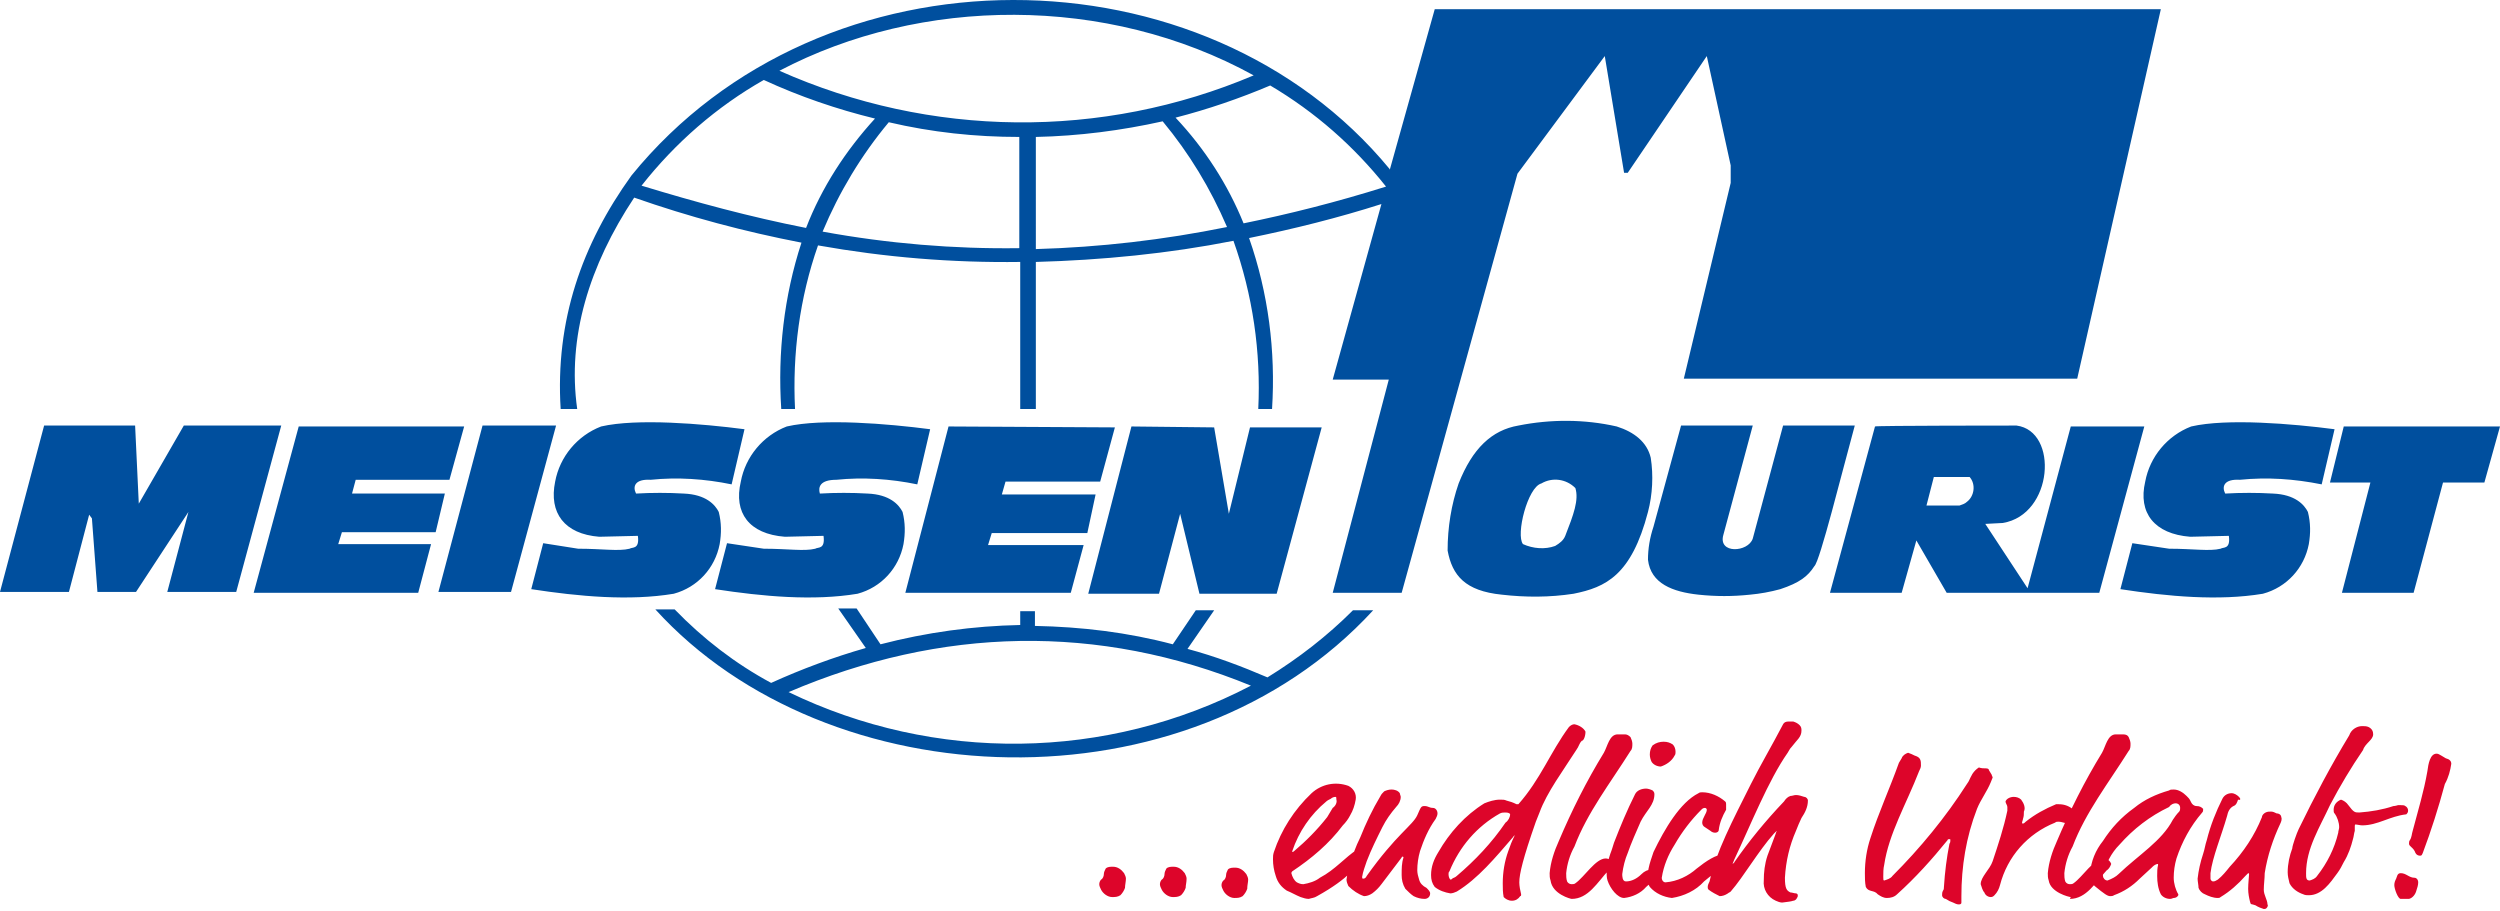
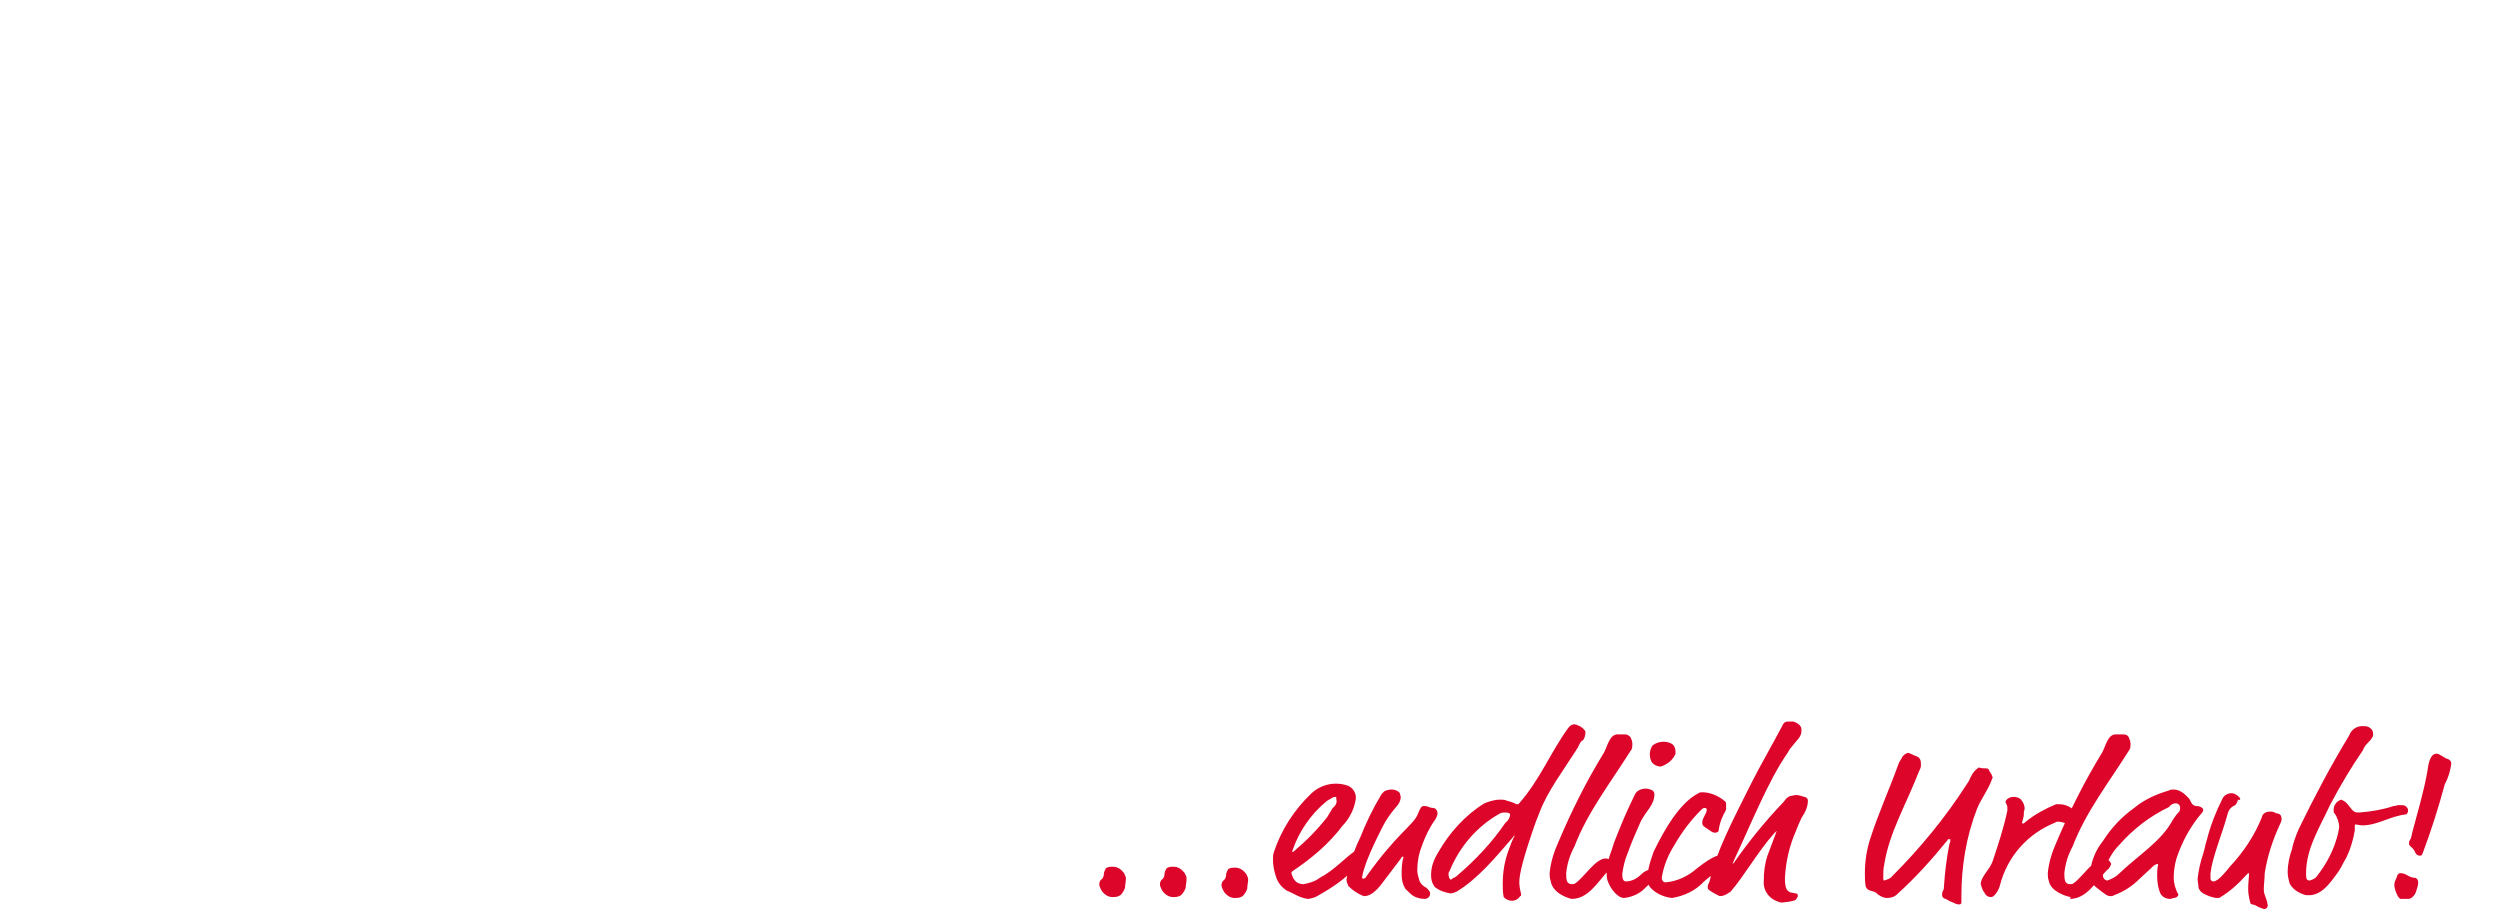
<svg xmlns="http://www.w3.org/2000/svg" version="1.1" id="Ebene_1" x="0px" y="0px" viewBox="0 0 272 99.1" style="enable-background:new 0 0 272 99.1;" xml:space="preserve">
  <style type="text/css">
	.st0{fill:#DD052A;}
	.st1{fill:#004F9E;}
</style>
  <title>logo</title>
  <g id="_x33_13087ee-f6cb-4240-a8ca-1d495345105b">
    <g id="_x37_48365e0-11a5-4ba5-9009-b28c49051ce6">
      <path class="st0" d="M262.7,95.5c-0.6,0-0.9-0.5-1.5-0.5c-0.4,0-0.4,0.4-0.5,0.6c-0.1,0.2-0.2,0.4-0.2,0.7c0,0.4,0.4,1.5,0.7,1.5    c0.6,0,0.8,0,0.9,0c0.4-0.1,0.7-0.5,0.8-0.9c0.1-0.3,0.2-0.6,0.2-0.9C263.1,95.7,262.9,95.5,262.7,95.5L262.7,95.5L262.7,95.5z     M266.1,82.5c-0.2-0.1-0.3-0.2-0.5-0.3c-0.2-0.1-0.3-0.2-0.5-0.2c-0.7,0-0.9,1.1-1,1.9c-0.4,2.3-1,4.2-1.6,6.5    c-0.1,0.3-0.1,0.7-0.3,1c-0.1,0.1-0.1,0.3-0.1,0.4c0,0.3,0.5,0.4,0.7,1c0.1,0.2,0.3,0.3,0.5,0.3c0.2,0,0.2-0.1,0.3-0.3    c0.9-2.4,1.7-4.9,2.4-7.5c0.4-0.7,0.6-1.5,0.7-2.2C266.7,82.8,266.5,82.6,266.1,82.5L266.1,82.5z M258.2,79.9    c0-0.3-0.1-0.6-0.5-0.8c-0.2-0.1-0.5-0.1-0.7-0.1c-0.6,0-1.2,0.4-1.4,1c-2,3.3-3.8,6.7-5.5,10.2c-0.2,0.4-0.7,1.8-0.7,2.1    c-0.3,0.8-0.5,1.7-0.5,2.6c0,0.4,0.1,0.8,0.2,1.2c0.3,0.6,0.9,1,1.5,1.2c0.2,0.1,0.4,0.1,0.6,0.1c1.4,0,2.3-1.3,3.1-2.4    c0.3-0.4,0.5-0.8,0.7-1.2c0.5-0.8,0.8-1.7,1-2.5c0.1-0.3,0.1-0.6,0.2-0.9c0-0.2,0-0.4,0-0.5s0-0.2,0.1-0.2s0.5,0.1,0.7,0.1    c1.7,0,3-1,4.8-1.2c0.1-0.1,0.2-0.2,0.2-0.4c0-0.2-0.1-0.4-0.3-0.5c-0.1-0.1-0.3-0.1-0.5-0.1h-0.3c0,0-0.3,0.1-0.5,0.1    c-1.2,0.4-2.4,0.6-3.7,0.7c-0.5,0-0.6,0-1.2-0.8c-0.2-0.3-0.5-0.5-0.8-0.6c-0.5,0.2-0.8,0.6-0.8,1.1c0,0.2,0,0.3,0.1,0.4    c0.3,0.4,0.5,1,0.5,1.5c0,0.2-0.1,0.4-0.1,0.6c-0.4,1.7-1.2,3.3-2.3,4.7c-0.2,0.3-0.5,0.4-0.8,0.5c-0.4,0-0.4-0.3-0.4-0.8    c0-2.7,1.5-5,2.6-7.4c1.1-2.1,2.3-4.1,3.6-6C257.3,80.9,258.2,80.5,258.2,79.9L258.2,79.9z M243.6,86.7c-0.2-0.2-0.5-0.4-0.8-0.4    c-0.4,0-0.8,0.2-1,0.6c-0.7,1.4-1.3,2.9-1.7,4.5c-0.2,0.6-0.2,0.9-0.4,1.5c-0.3,0.9-0.5,1.8-0.6,2.7c0,0.3,0.1,0.7,0.1,1    c0.1,0.3,0.4,0.6,0.7,0.7c0.4,0.2,0.9,0.4,1.4,0.4c0.1,0,0.2,0,0.3-0.1c1-0.6,1.9-1.4,2.7-2.3c0.1-0.1,0.2-0.2,0.3-0.3    c0.1,0,0.1,0.1,0.1,0.1l0,0c0,0.2-0.1,1-0.1,1.6c0,0.5,0.1,1,0.2,1.4c0.1,0.4,0.1,0.2,0.6,0.4c0.3,0.2,0.6,0.3,0.9,0.4    c0.1,0,0.2,0,0.3-0.1c0.1-0.1,0.2-0.3,0.1-0.4c0-0.5-0.4-1-0.4-1.6c0-0.6,0.1-1.2,0.1-1.8c0.3-1.9,0.9-3.7,1.7-5.4    c0.1-0.2,0.2-0.5,0.1-0.7c0-0.2-0.2-0.4-0.5-0.4c-0.2-0.1-0.4-0.2-0.6-0.2c-0.2,0-0.4,0-0.6,0.1c-0.2,0.1-0.4,0.3-0.4,0.5    c-0.8,2-2,3.8-3.5,5.4c-0.4,0.5-0.8,1-1.3,1.4c-0.2,0.1-0.3,0.2-0.5,0.2c-0.2,0-0.3-0.2-0.3-0.3c0-0.2,0-0.4,0-0.6    c0.2-1.7,1.2-4.1,1.8-6.2c0.1-0.5,0.3-0.9,0.7-1.1c0.3-0.1,0.4-0.4,0.5-0.7C243.8,87.1,243.8,86.9,243.6,86.7L243.6,86.7z     M236.7,87.4c0.3,0,0.5,0.2,0.5,0.5l0,0c0,0.1,0,0.3-0.1,0.4c-0.3,0.3-0.5,0.6-0.7,0.9c-1.2,2.3-3.7,3.8-5.9,5.9    c-0.3,0.3-0.7,0.5-1.2,0.7c-0.3,0-0.5-0.3-0.5-0.5c0,0,0,0,0,0c0,0,0-0.1,0-0.1c0.3-1.2,0.9-2.4,1.8-3.3c1.5-1.7,3.3-3.1,5.4-4.1    C236.2,87.5,236.5,87.4,236.7,87.4L236.7,87.4z M238.3,87.1c-0.1-0.2-0.2-0.3-0.4-0.5c-0.4-0.4-0.9-0.7-1.4-0.7    c-0.2,0-0.4,0-0.5,0.1c-1.4,0.4-2.7,1-3.8,1.9c-1.4,1-2.5,2.2-3.4,3.6c-0.8,1-1.3,2.2-1.4,3.5c0,0.5,0.1,1,0.5,1.4    c1.1,0.9,1.4,1.1,1.7,1.1c0.1,0,0.3,0,0.4-0.1c1.1-0.4,2-1,2.8-1.8l1.3-1.2c0.2-0.2,0.3-0.3,0.6-0.4c0.1,0,0.1,0,0.1,0.1    c-0.1,0.4-0.1,0.8-0.1,1.2c0,0.7,0.1,1.4,0.4,2c0.2,0.3,0.6,0.5,1,0.5c0.2,0,0.3-0.1,0.4-0.1c0.2,0,0.4-0.1,0.5-0.3    c0,0,0-0.1,0-0.1c-0.3-0.5-0.5-1.2-0.5-1.8c0-0.7,0.1-1.4,0.3-2.1c0.6-1.8,1.5-3.5,2.8-5c0.1-0.1,0.1-0.2,0.1-0.3c0,0,0-0.1,0-0.1    c-0.2-0.2-0.4-0.3-0.7-0.3c-0.3,0-0.5-0.2-0.6-0.4L238.3,87.1z M225.2,97.8c1.8,0,2.8-1.8,4-3.1c0.2-0.1,0.4-0.4,0.5-0.7    c-0.1-0.3-0.4-0.6-0.8-0.6c-1.1,0-2.3,2-3.3,2.7c-0.1,0.1-0.3,0.1-0.4,0.1c-0.2,0-0.4-0.1-0.5-0.3c-0.1-0.3-0.1-0.6-0.1-0.9    c0.1-1,0.4-2,0.9-2.9c1.4-3.7,3.9-6.9,6.1-10.4c0.2-0.2,0.2-0.5,0.2-0.8c0-0.2-0.1-0.5-0.2-0.7c-0.1-0.2-0.3-0.3-0.6-0.3    c-0.3,0-0.4,0-0.8,0c-0.9,0-1.1,1.3-1.5,2c-1.9,3.1-3.5,6.3-4.9,9.6c-0.5,1.1-0.9,2.3-1,3.5c0,0.3,0,0.5,0.1,0.8    c0.2,1.3,2.2,1.8,2.4,1.8L225.2,97.8z M219.9,87c-0.2-0.2-0.5-0.3-0.8-0.3c-0.4,0-0.8,0.2-0.9,0.5c0,0.2,0.2,0.4,0.2,0.6    s0,0.2,0,0.4c-0.4,1.9-1,3.7-1.6,5.5c-0.3,0.9-1.3,1.7-1.3,2.5c0.1,0.3,0.2,0.7,0.4,0.9c0.1,0.3,0.4,0.5,0.7,0.5    c0.2,0,0.3-0.1,0.4-0.2c0.3-0.3,0.5-0.7,0.6-1.1c0.8-3.1,3-5.6,6-6.8c0.1-0.1,0.2-0.1,0.4-0.1c0.3,0,0.7,0.2,1.1,0.2    c0.5-0.1,0.8-0.5,0.8-1c0-0.1-0.1-0.3-0.2-0.4c-0.5-0.5-1.1-0.7-1.7-0.7c-0.1,0-0.2,0-0.3,0c-1.2,0.5-2.3,1.1-3.3,1.9    c-0.1,0.1-0.2,0.2-0.3,0.2c-0.1,0-0.1,0-0.1-0.1c0-0.1,0.1-0.3,0.1-0.4c0.1-0.3,0.1-0.5,0.1-0.8C220.4,87.9,220.2,87.4,219.9,87    L219.9,87z M208.9,82.6c-0.1-0.2-0.3-0.3-0.6-0.4c-0.2-0.1-0.4-0.2-0.7-0.3c-0.3,0.1-0.6,0.3-0.7,0.6c-0.1,0.2-0.2,0.3-0.3,0.5    c-1,2.8-2.2,5.4-3.1,8.2c-0.4,1.2-0.6,2.5-0.6,3.8c0,0.5,0,1,0.1,1.5c0.3,0.6,0.9,0.3,1.3,0.8c0.3,0.2,0.6,0.4,1,0.4    c0.4,0,0.8-0.1,1.1-0.4c2-1.8,3.8-3.8,5.5-5.9c0-0.1,0.1-0.1,0.2-0.1c0.1,0,0.1,0,0.1,0.1c0,0,0,0,0,0l0,0c0,0.1,0,0.3-0.1,0.4    c-0.3,1.5-0.5,3.1-0.6,4.7c0,0.1,0,0.3-0.1,0.4c-0.1,0.2-0.1,0.3-0.1,0.5c0,0.2,0.2,0.4,0.4,0.4c0.3,0.2,0.5,0.3,0.8,0.4    c0.2,0.1,0.4,0.2,0.6,0.2c0.1,0,0.3,0,0.3-0.2c0,0,0,0,0,0l0,0c0-0.1,0-0.2,0-0.7c0-3.2,0.5-6.4,1.7-9.5c0.4-1,1.1-1.9,1.5-2.9    c0.1-0.2,0.1-0.3,0.2-0.5c0-0.1-0.1-0.2-0.1-0.3l-0.3-0.5c0-0.1-0.1-0.2-0.3-0.2c-0.3,0-0.5,0-0.8-0.1c-0.3,0.2-0.5,0.4-0.7,0.7    c-0.4,0.7-0.3,0.7-0.6,1.1c-2.3,3.6-5.1,7-8.1,10c-0.2,0.3-0.6,0.4-0.9,0.5c-0.1,0-0.1-0.1-0.1-0.4c0-0.4,0-0.9,0.1-1.3    c0.5-3.4,2.4-6.6,3.8-10.2c0.1-0.2,0.2-0.4,0.2-0.6C209,83,209,82.8,208.9,82.6L208.9,82.6z M195.1,98c0.2,0,0.4-0.2,0.4-0.3    c0.1-0.1,0.1-0.2,0.1-0.3c0-0.1-0.1-0.2-0.2-0.2c-0.2,0-0.4-0.1-0.6-0.1c-0.4-0.2-0.6-0.4-0.6-1.6c0.1-1.8,0.5-3.5,1.2-5.1    c0.2-0.5,0.4-1,0.6-1.4c0.4-0.6,0.7-1.2,0.7-1.9c0-0.2-0.2-0.4-0.4-0.4c-0.3-0.1-0.6-0.2-0.9-0.2c-0.2,0-0.4,0.1-0.6,0.1    c-0.3,0.1-0.5,0.3-0.7,0.6c-2,2.1-3.8,4.3-5.4,6.6c0,0.1-0.1,0.1-0.2,0.2l0,0l0,0c0.1-0.2,0.1-0.3,0.2-0.5    c1.8-3.8,3.7-8.6,5.8-11.6c0.2-0.3,0.2-0.4,0.4-0.6c0.6-0.8,1.1-1.1,1.1-1.8c0-0.2,0-0.4-0.2-0.6c-0.2-0.2-0.4-0.3-0.7-0.4    c-0.1,0-0.3,0-0.5,0c-0.3,0-0.5,0.1-0.6,0.3c-1.2,2.3-2.5,4.5-3.5,6.5c-2,4-3.8,7.4-4.5,10.6c-0.1,0.2-0.2,0.4-0.2,0.6    c0,0.1,0,0.2,0.1,0.3c0.4,0.3,0.8,0.5,1.2,0.7c0.3,0,0.6-0.1,0.9-0.3c0.1-0.1,0.2-0.1,0.3-0.2c1.4-1.6,3-4.4,4.7-6.3    c0.1-0.1,0.2-0.2,0.3-0.3l0,0c0,0.1-0.1,0.2-0.1,0.3c-0.3,0.8-0.6,1.6-0.9,2.4c-0.3,0.9-0.4,1.8-0.4,2.7c-0.1,0.9,0.4,1.8,1.3,2.2    c0.2,0.1,0.5,0.2,0.7,0.2C194.6,98.1,194.8,98.1,195.1,98L195.1,98z M184.6,94.5c-0.9,0.8-2.1,1.4-3.4,1.5c-0.2,0-0.4-0.2-0.4-0.5    c0,0,0,0,0,0l0,0c0.2-1.3,0.7-2.5,1.4-3.6c0.8-1.4,1.8-2.7,2.9-3.8c0.1-0.1,0.2-0.2,0.4-0.2c0.1,0,0.2,0.1,0.2,0.2    c0,0.4-0.5,0.9-0.5,1.4c0,0.2,0.1,0.4,0.3,0.5l0.6,0.4c0.1,0.1,0.3,0.2,0.5,0.2c0.2,0,0.4-0.1,0.4-0.3c0,0,0,0,0,0l0,0    c0.1-0.8,0.4-1.5,0.8-2.2c0-0.1,0-0.1,0-0.2c0-0.1,0-0.2,0-0.4c0-0.1,0-0.2-0.1-0.3c-0.7-0.6-1.6-1-2.5-1c-0.1,0-0.3,0-0.4,0.1    c-2,1-3.7,3.9-4.9,6.4c-0.1,0.3-0.2,0.6-0.3,0.9c-0.2,0.6-0.3,1.2-0.4,1.8c0,0.4,0.1,0.8,0.3,1.1c0.6,0.7,1.5,1.1,2.4,1.2    c1.3-0.2,2.6-0.8,3.5-1.8c0.8-0.7,1.7-1.3,2.6-1.8c0.1,0,0.2-0.2,0.2-0.3c0-0.1,0.1-0.1,0.1-0.2c-0.2-0.3-0.4-0.5-0.8-0.6    C186.8,92.9,185.6,93.7,184.6,94.5L184.6,94.5z M182,81c-0.3-0.2-0.6-0.3-1-0.3c-0.4,0-0.8,0.1-1.2,0.4c-0.2,0.3-0.3,0.6-0.3,1    c0,0.3,0.1,0.6,0.2,0.8c0.2,0.3,0.6,0.5,1,0.5c0.6-0.2,1.2-0.6,1.5-1.2c0.1-0.1,0.1-0.3,0.1-0.4C182.3,81.5,182.2,81.2,182,81z     M180,95.7c0.2-0.1,0.4-0.4,0.4-0.6c0-0.1,0-0.3-0.1-0.3c-0.2-0.1-0.4-0.2-0.6-0.2c-0.4,0-0.8,0.2-1.1,0.5    c-0.5,0.5-1.1,0.8-1.7,0.8c-0.4,0-0.4-0.6-0.4-0.8c0.1-0.8,0.3-1.6,0.6-2.3c0.3-0.9,1-2.5,1.4-3.4c0.6-1.2,1.5-1.8,1.5-3    c0-0.2-0.1-0.3-0.2-0.4c-0.2-0.1-0.5-0.2-0.7-0.2c-0.5,0-1,0.2-1.2,0.6c-0.9,1.8-1.6,3.5-2.3,5.3c-0.1,0.3-0.2,0.7-0.4,1.2    c-0.2,0.6-0.4,1.3-0.4,1.9c0,0.3,0,0.7,0.1,1c0.3,0.9,1.1,1.9,1.8,1.9c0.9-0.1,1.8-0.5,2.4-1.2L180,95.7z M171,97.8    c1.8,0,2.8-1.8,4-3.1c0.2-0.1,0.4-0.4,0.5-0.7c-0.1-0.3-0.4-0.6-0.8-0.6c-1.1,0-2.3,2-3.3,2.7c-0.1,0.1-0.3,0.1-0.4,0.1    c-0.2,0-0.4-0.1-0.5-0.3c-0.1-0.3-0.1-0.6-0.1-0.9c0.1-1,0.4-2,0.9-2.9c1.4-3.7,3.9-6.9,6.1-10.4c0.2-0.2,0.2-0.5,0.2-0.8    c0-0.2-0.1-0.5-0.2-0.7c-0.2-0.2-0.4-0.3-0.6-0.3c-0.3,0-0.4,0-0.8,0c-0.9,0-1.1,1.3-1.5,2c-1.9,3.1-3.5,6.3-4.9,9.6    c-0.5,1.1-0.9,2.3-1,3.5c0,0.3,0,0.5,0.1,0.8C168.9,97.3,170.9,97.8,171,97.8L171,97.8z M164.3,88.6c0,0.3-0.2,0.7-0.5,0.9    c-1.5,2.2-3.3,4.1-5.3,5.8c-0.2,0.2-0.4,0.2-0.5,0.3c-0.1,0.1-0.1,0.1-0.2,0.1c-0.1-0.1-0.2-0.3-0.2-0.6c0-0.1,0-0.2,0.1-0.3    c1.1-2.7,3-4.9,5.5-6.3c0.2-0.1,0.4-0.1,0.6-0.1C164.1,88.4,164.3,88.5,164.3,88.6L164.3,88.6z M172.5,79.6    c-0.2-0.4-0.7-0.7-1.2-0.8c-0.2,0-0.4,0.1-0.6,0.3c-2,2.7-3.1,5.7-5.5,8.4c-0.1,0-0.1,0-0.2,0c-0.4-0.2-0.7-0.3-1.1-0.4    c-0.2-0.1-0.4-0.1-0.7-0.1c-0.6,0-1.2,0.2-1.7,0.4c-2.1,1.3-3.8,3.2-5,5.3c-0.5,0.8-0.8,1.6-0.8,2.5c0,0.5,0.1,0.9,0.4,1.3    c0.5,0.4,1.1,0.6,1.7,0.7c0.2,0,0.5-0.1,0.7-0.2c2.3-1.4,4.2-3.7,6.1-5.9c0.1-0.1,0.1-0.2,0.2-0.2l0,0c-0.3,0.6-0.5,1.1-0.7,1.7    c-0.4,1.1-0.6,2.3-0.6,3.5c0,0.5,0,1,0.1,1.5c0.2,0.2,0.5,0.4,0.9,0.4c0.4,0,0.7-0.2,0.9-0.5c0.1,0,0.1-0.1,0.1-0.2    c-0.1-0.4-0.2-0.9-0.2-1.3c0-0.9,0.4-2.6,1.8-6.6l0.4-1c0.8-2.2,2.6-4.6,4-6.8c0.3-0.4,0.3-0.7,0.6-1    C172.3,80.6,172.5,80.1,172.5,79.6L172.5,79.6z M148,91.1c-0.5,1-0.9,2.1-1.2,3.2c-0.2,0.5-0.2,0.9-0.3,1.4c0,0.2,0.1,0.5,0.2,0.7    c0.5,0.5,1.1,0.9,1.7,1.1c0.3,0,0.6-0.1,0.9-0.3c0.4-0.3,0.7-0.6,1-1c0.6-0.8,1.2-1.6,2.2-2.9c0-0.1,0.1-0.1,0.1-0.1    c0,0,0.1,0,0.1,0.1c0,0,0,0,0,0l0,0c-0.2,0.6-0.2,1.2-0.2,1.9c0,0.5,0.1,1,0.4,1.5c0.3,0.3,0.6,0.6,0.9,0.8    c0.4,0.2,0.8,0.3,1.2,0.3c0.3,0,0.6-0.2,0.6-0.6c0-0.2-0.2-0.4-0.4-0.6c-0.4-0.2-0.7-0.5-0.8-0.9c-0.1-0.3-0.2-0.7-0.2-1    c0-0.7,0.1-1.4,0.3-2.1c0.4-1.2,0.9-2.4,1.7-3.5c0.1-0.2,0.2-0.4,0.2-0.6c0-0.3-0.2-0.6-0.5-0.6c-0.4,0-0.5-0.2-0.9-0.2    s-0.4,0.1-0.8,1c-0.5,1.1-2.3,2.1-5.5,6.6c-0.1,0.2-0.2,0.3-0.4,0.3c-0.1,0-0.1-0.1-0.1-0.2c0.1-0.6,0.3-1.1,0.5-1.7    c0.5-1.3,1.1-2.5,1.7-3.7c0.4-0.8,0.9-1.5,1.5-2.2c0.3-0.3,0.5-0.7,0.5-1.1c0-0.1-0.1-0.3-0.1-0.4c-0.2-0.3-0.6-0.4-0.9-0.4    c-0.3,0-0.6,0.1-0.8,0.2c-0.2,0.2-0.3,0.3-0.4,0.5C149.3,88.1,148.6,89.6,148,91.1 M145,87.9c-0.2,0.3-0.4,0.7-0.6,1    c-1.1,1.4-2.3,2.6-3.6,3.7c0,0-0.1,0.1-0.2,0.1c0,0,0,0,0-0.1c0.7-2.1,2-4,3.7-5.4c0.1-0.1,0.3-0.2,0.5-0.3    c0.1-0.1,0.3-0.2,0.5-0.2c0.1,0,0.1,0.1,0.1,0.3C145.5,87.3,145.3,87.7,145,87.9 M143.3,97.5c3.6-2,4.1-3.2,5.3-4.2    c0.1-0.1,0.1-0.2,0.1-0.3c0-0.1,0-0.2,0-0.3c-0.1-0.2-0.2-0.4-0.5-0.5c-0.2,0-0.3,0.1-0.5,0.2c-1.4,0.9-2.4,2.2-4.1,3.1    c-0.5,0.4-1.2,0.6-1.8,0.7c-0.3,0-0.5-0.1-0.7-0.2c-0.3-0.2-0.5-0.6-0.6-1c0-0.1,0.1-0.2,0.1-0.2c2.1-1.4,4-3,5.5-5    c0.3-0.3,0.6-0.7,0.8-1.1c0.3-0.5,0.5-1.1,0.6-1.7c0.1-0.6-0.2-1.2-0.8-1.5c-1.4-0.5-2.9-0.2-4,0.8c-1.9,1.8-3.3,4-4.1,6.4    c-0.1,0.3-0.1,0.5-0.1,0.8c0,0.6,0.1,1.2,0.3,1.8c0.2,0.7,0.6,1.2,1.2,1.6c0.5,0.2,1,0.5,1.5,0.7c0.3,0.1,0.6,0.2,0.9,0.2    C142.7,97.7,143,97.7,143.3,97.5L143.3,97.5z M135.8,95.7c0-0.2-0.1-0.4-0.2-0.6c-0.3-0.4-0.7-0.7-1.2-0.7c-0.3,0-0.6,0-0.8,0.2    c-0.1,0.2-0.2,0.4-0.2,0.6c0,0.2-0.1,0.5-0.3,0.6c-0.1,0.1-0.2,0.3-0.2,0.5c0,0.2,0.1,0.4,0.2,0.6c0.2,0.4,0.7,0.8,1.2,0.8    c0.3,0,0.6,0,0.9-0.2c0.2-0.2,0.4-0.5,0.5-0.8C135.7,96.3,135.8,96,135.8,95.7 M129.1,95.6c0-0.2-0.1-0.4-0.2-0.6    c-0.3-0.4-0.7-0.7-1.2-0.7c-0.3,0-0.6,0-0.8,0.2c-0.1,0.2-0.2,0.4-0.2,0.6c0,0.2-0.1,0.5-0.3,0.6c-0.1,0.1-0.2,0.3-0.2,0.5    c0,0.2,0.1,0.4,0.2,0.6c0.2,0.4,0.7,0.8,1.2,0.8c0.3,0,0.6,0,0.9-0.2c0.2-0.2,0.4-0.5,0.5-0.8C129,96.3,129.1,96,129.1,95.6     M122.5,95.6c0-0.2-0.1-0.4-0.2-0.6c-0.3-0.4-0.7-0.7-1.2-0.7c-0.3,0-0.6,0-0.8,0.2c-0.1,0.2-0.2,0.4-0.2,0.6    c0,0.2-0.1,0.5-0.3,0.6c-0.1,0.1-0.2,0.3-0.2,0.5c0,0.2,0.1,0.4,0.2,0.6c0.2,0.4,0.7,0.8,1.2,0.8c0.3,0,0.6,0,0.9-0.2    c0.2-0.2,0.4-0.5,0.5-0.8C122.4,96.3,122.5,95.9,122.5,95.6" />
    </g>
    <g id="_x35_145d7f2-844e-450e-8e92-59c4faa209fb">
-       <path class="st1" d="M209.6,55l0.8-3.1h3.9c0.7,0.8,0.5,2.1-0.3,2.7c-0.2,0.2-0.5,0.3-0.8,0.4H209.6z M204,46.4l-4.9,18.1h7.8    l1.6-5.7l3.3,5.7h9.2l0,0h7.4l4.9-18.1h-8l-4.7,17.6L216,57l1.9-0.1c5.5-0.9,6.1-10,1.5-10.6C219.4,46.3,204,46.3,204,46.4     M179.9,57.3c-0.4,1.2-0.6,2.4-0.6,3.6c0.3,2.6,2.7,3.5,5.5,3.8c1.9,0.2,3.7,0.2,5.6,0c1.1-0.1,2.2-0.3,3.3-0.6    c2.1-0.7,3-1.4,3.7-2.5c0.6-0.5,3-10.2,4.4-15.3H194l-3.3,12.3c-0.5,1.5-3.8,1.7-3.2-0.4l3.2-11.9h-7.8L179.9,57.3z M167.7,52.6    c1.2-0.7,2.7-0.5,3.7,0.5c0.4,1.3-0.2,2.9-1.1,5.2c-0.2,0.5-0.6,0.8-1.1,1.1c-1.1,0.4-2.4,0.3-3.5-0.2    C164.9,58.2,166.2,53,167.7,52.6 M158.7,52.6c-0.8,2.3-1.2,4.8-1.2,7.3c0.5,2.7,1.9,4.4,5.9,4.8c2.6,0.3,5.2,0.3,7.8-0.1    c3.5-0.7,6.3-2,8.1-8.9c0.5-1.9,0.6-4,0.3-5.9c-0.4-1.7-1.8-2.8-3.7-3.4c-3.5-0.8-7.2-0.8-10.7-0.1    C162.3,46.8,160.2,48.8,158.7,52.6 M85.8,75.3c16.6-7.1,33.7-7.5,50.3-0.7C120.4,82.8,101.7,83,85.8,75.3 M73.4,66.3h-2.1    c18.8,20.7,57.8,22.2,78.1,0.1h-2.2c-2.8,2.8-5.9,5.2-9.3,7.3c-2.8-1.2-5.7-2.3-8.7-3.1l2.9-4.2h-2l-2.5,3.7    c-4.9-1.3-9.9-1.9-15-2v-1.6H111V68c-5.1,0.1-10.2,0.8-15.2,2.1l-2.6-3.9h-2l3,4.3c-3.5,1-7,2.3-10.3,3.8    C80,72.2,76.5,69.5,73.4,66.3 M85.4,58.4l4.2-0.1c0.2,1.5-0.6,1.2-0.9,1.4c-1.2,0.3-3,0-5.6,0l-4-0.6l-1.3,5    c5.2,0.8,10.7,1.3,15.5,0.5c2.6-0.7,4.5-2.8,5-5.4c0.2-1.2,0.2-2.3-0.1-3.5c-0.4-0.8-1.4-1.9-3.8-2c-1.7-0.1-3.5-0.1-5.2,0    C89,53,89.2,52.2,91,52.2c2.9-0.3,5.9-0.1,8.8,0.5l1.4-6c-4.6-0.6-11.7-1.2-15.6-0.3c-2.6,1-4.5,3.3-5,6    C79.8,55.8,81.5,58.1,85.4,58.4 M103.2,46.4l-4.7,18.1h18l1.4-5.2h-10.4l0.4-1.3h10.4l0.9-4.2H109l0.4-1.4h10.3l1.6-5.9    L103.2,46.4z M123.1,46.4l-4.7,18.2h7.7l2.3-8.7l2.1,8.7h8.4l4.9-18.1h-7.8l-2.3,9.4l-1.6-9.4L123.1,46.4z M59.1,59.1l-1.3,5    c5.2,0.8,10.7,1.3,15.5,0.5c2.6-0.7,4.5-2.8,5-5.4c0.2-1.2,0.2-2.3-0.1-3.5c-0.4-0.8-1.4-1.9-3.8-2c-1.7-0.1-3.5-0.1-5.2,0    c-0.4-0.8-0.1-1.6,1.6-1.5c2.9-0.3,5.9-0.1,8.8,0.5l1.4-6c-4.6-0.6-11.7-1.2-15.6-0.3c-2.6,1-4.5,3.3-5,6c-0.7,3.4,1,5.7,4.8,6    l4.2-0.1c0.2,1.5-0.6,1.2-0.9,1.4c-1.2,0.3-3,0-5.6,0L59.1,59.1z M25.7,64.4l4.9-18.1l-10.6,0l-4.9,8.5l-0.4-8.5H4.8L0,64.4h7.5    L9.7,56l0.3,0.4l0.6,8h4.2l5.7-8.7l-2.3,8.7L25.7,64.4z M48.9,52.2l1.6-5.8h-18l-4.9,18.1h17.9l1.4-5.3H36.8l0.4-1.3h10.2l1-4.2    H38.3l0.4-1.5L48.9,52.2z M55.6,64.4l4.9-18.1h-8l-4.8,18.1H55.6z M150.8,20.3L150.8,20.3L150.8,20.3c-5.4,1.7-10.6,3-15.5,4    c-1.7-4.2-4.2-8.1-7.4-11.5c3.5-0.9,7-2.1,10.3-3.5C143.1,12.2,147.3,15.9,150.8,20.3 M136.4,8.2c-16.5,7-35.2,6.8-51.6-0.5    C100.2-0.4,120.4-0.6,136.4,8.2 M83.1,8.7c3.9,1.8,8,3.2,12.1,4.2c-3.2,3.5-5.8,7.5-7.5,11.9c-6.1-1.2-12-2.8-17.9-4.6l0,0    C73.5,15.5,78,11.6,83.1,8.7 M89.5,25.2c1.8-4.3,4.2-8.3,7.2-11.9c4.7,1.1,9.4,1.6,14.2,1.6V27C103.8,27.1,96.6,26.5,89.5,25.2     M112.7,14.9c4.7-0.1,9.3-0.7,13.8-1.7c2.9,3.5,5.2,7.3,7,11.5c-6.9,1.4-13.8,2.2-20.8,2.4V14.9z M226,41.2L235.1,1h-79l-4.9,17.5    v-0.1C131.1-6,89.5-6.5,68.7,19.1c-5.4,7.5-8.3,15.8-7.7,25.4h1.8c-1.1-7.8,1.3-15.6,6.2-23c6,2.1,12,3.7,18.2,4.9    c-1.9,5.8-2.6,12-2.2,18.1h1.5c-0.3-6,0.5-12.1,2.5-17.8c7.3,1.3,14.6,1.9,22,1.8v16h1.7v-16c7.2-0.2,14.4-0.9,21.5-2.3    c2.1,5.9,3,12.1,2.7,18.3h1.5c0.4-6.3-0.4-12.6-2.5-18.6c4.9-1,9.7-2.2,14.4-3.7L145,41.3h6.1L145,64.5h7.5l12.6-45.6l9.5-12.8    l2.1,12.7h0.4l8.6-12.7l2.6,11.9v1.9l-5.1,21.3H226z M252.6,52.7l1.4-6c-4.6-0.6-11.7-1.2-15.6-0.3c-2.6,1-4.5,3.3-5,6    c-0.8,3.4,1,5.7,4.9,6l4.2-0.1c0.2,1.5-0.6,1.2-0.9,1.4c-1.2,0.3-3,0-5.6,0l-4-0.6l-1.3,5c5.2,0.8,10.7,1.3,15.5,0.5    c2.6-0.7,4.5-2.8,5-5.4c0.2-1.2,0.2-2.3-0.1-3.5c-0.4-0.8-1.4-1.9-3.8-2c-1.7-0.1-3.5-0.1-5.2,0c-0.4-0.8-0.1-1.6,1.6-1.5    C246.7,51.9,249.6,52.1,252.6,52.7 M272,46.4h-17l-1.5,6.1h4.4l-3.1,12h7.8l3.2-12h4.5L272,46.4z" />
-     </g>
+       </g>
  </g>
</svg>